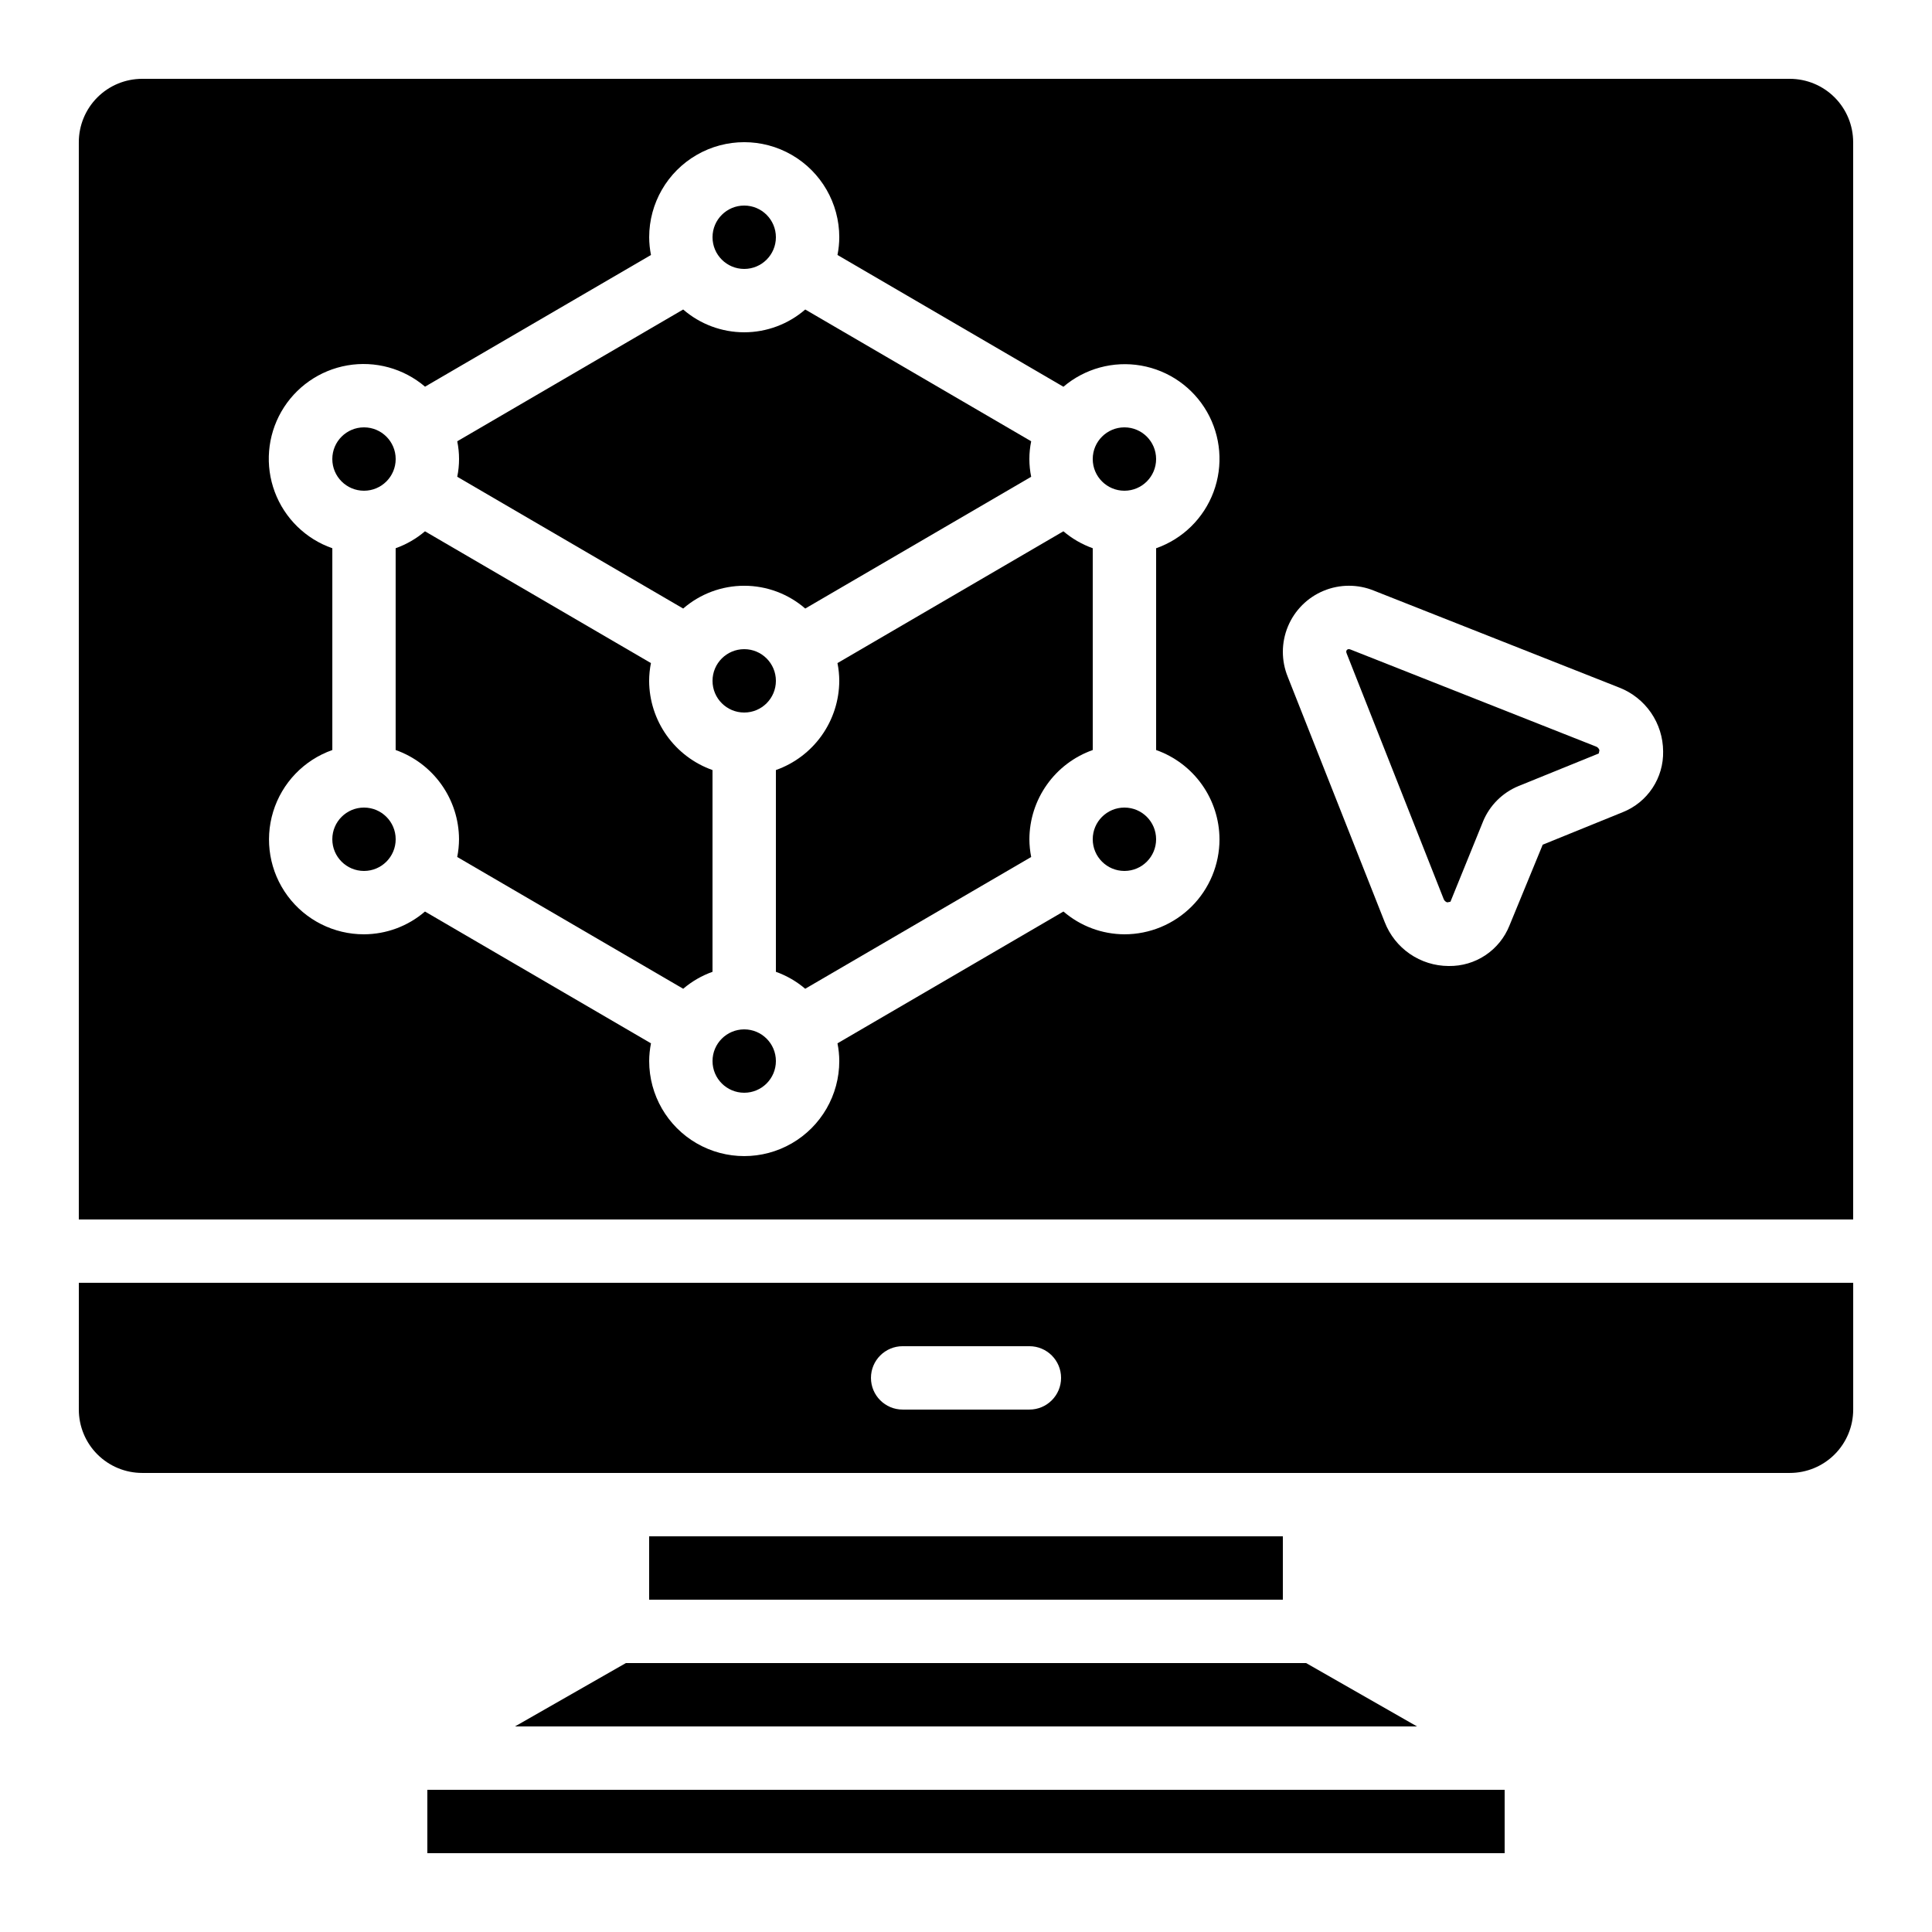
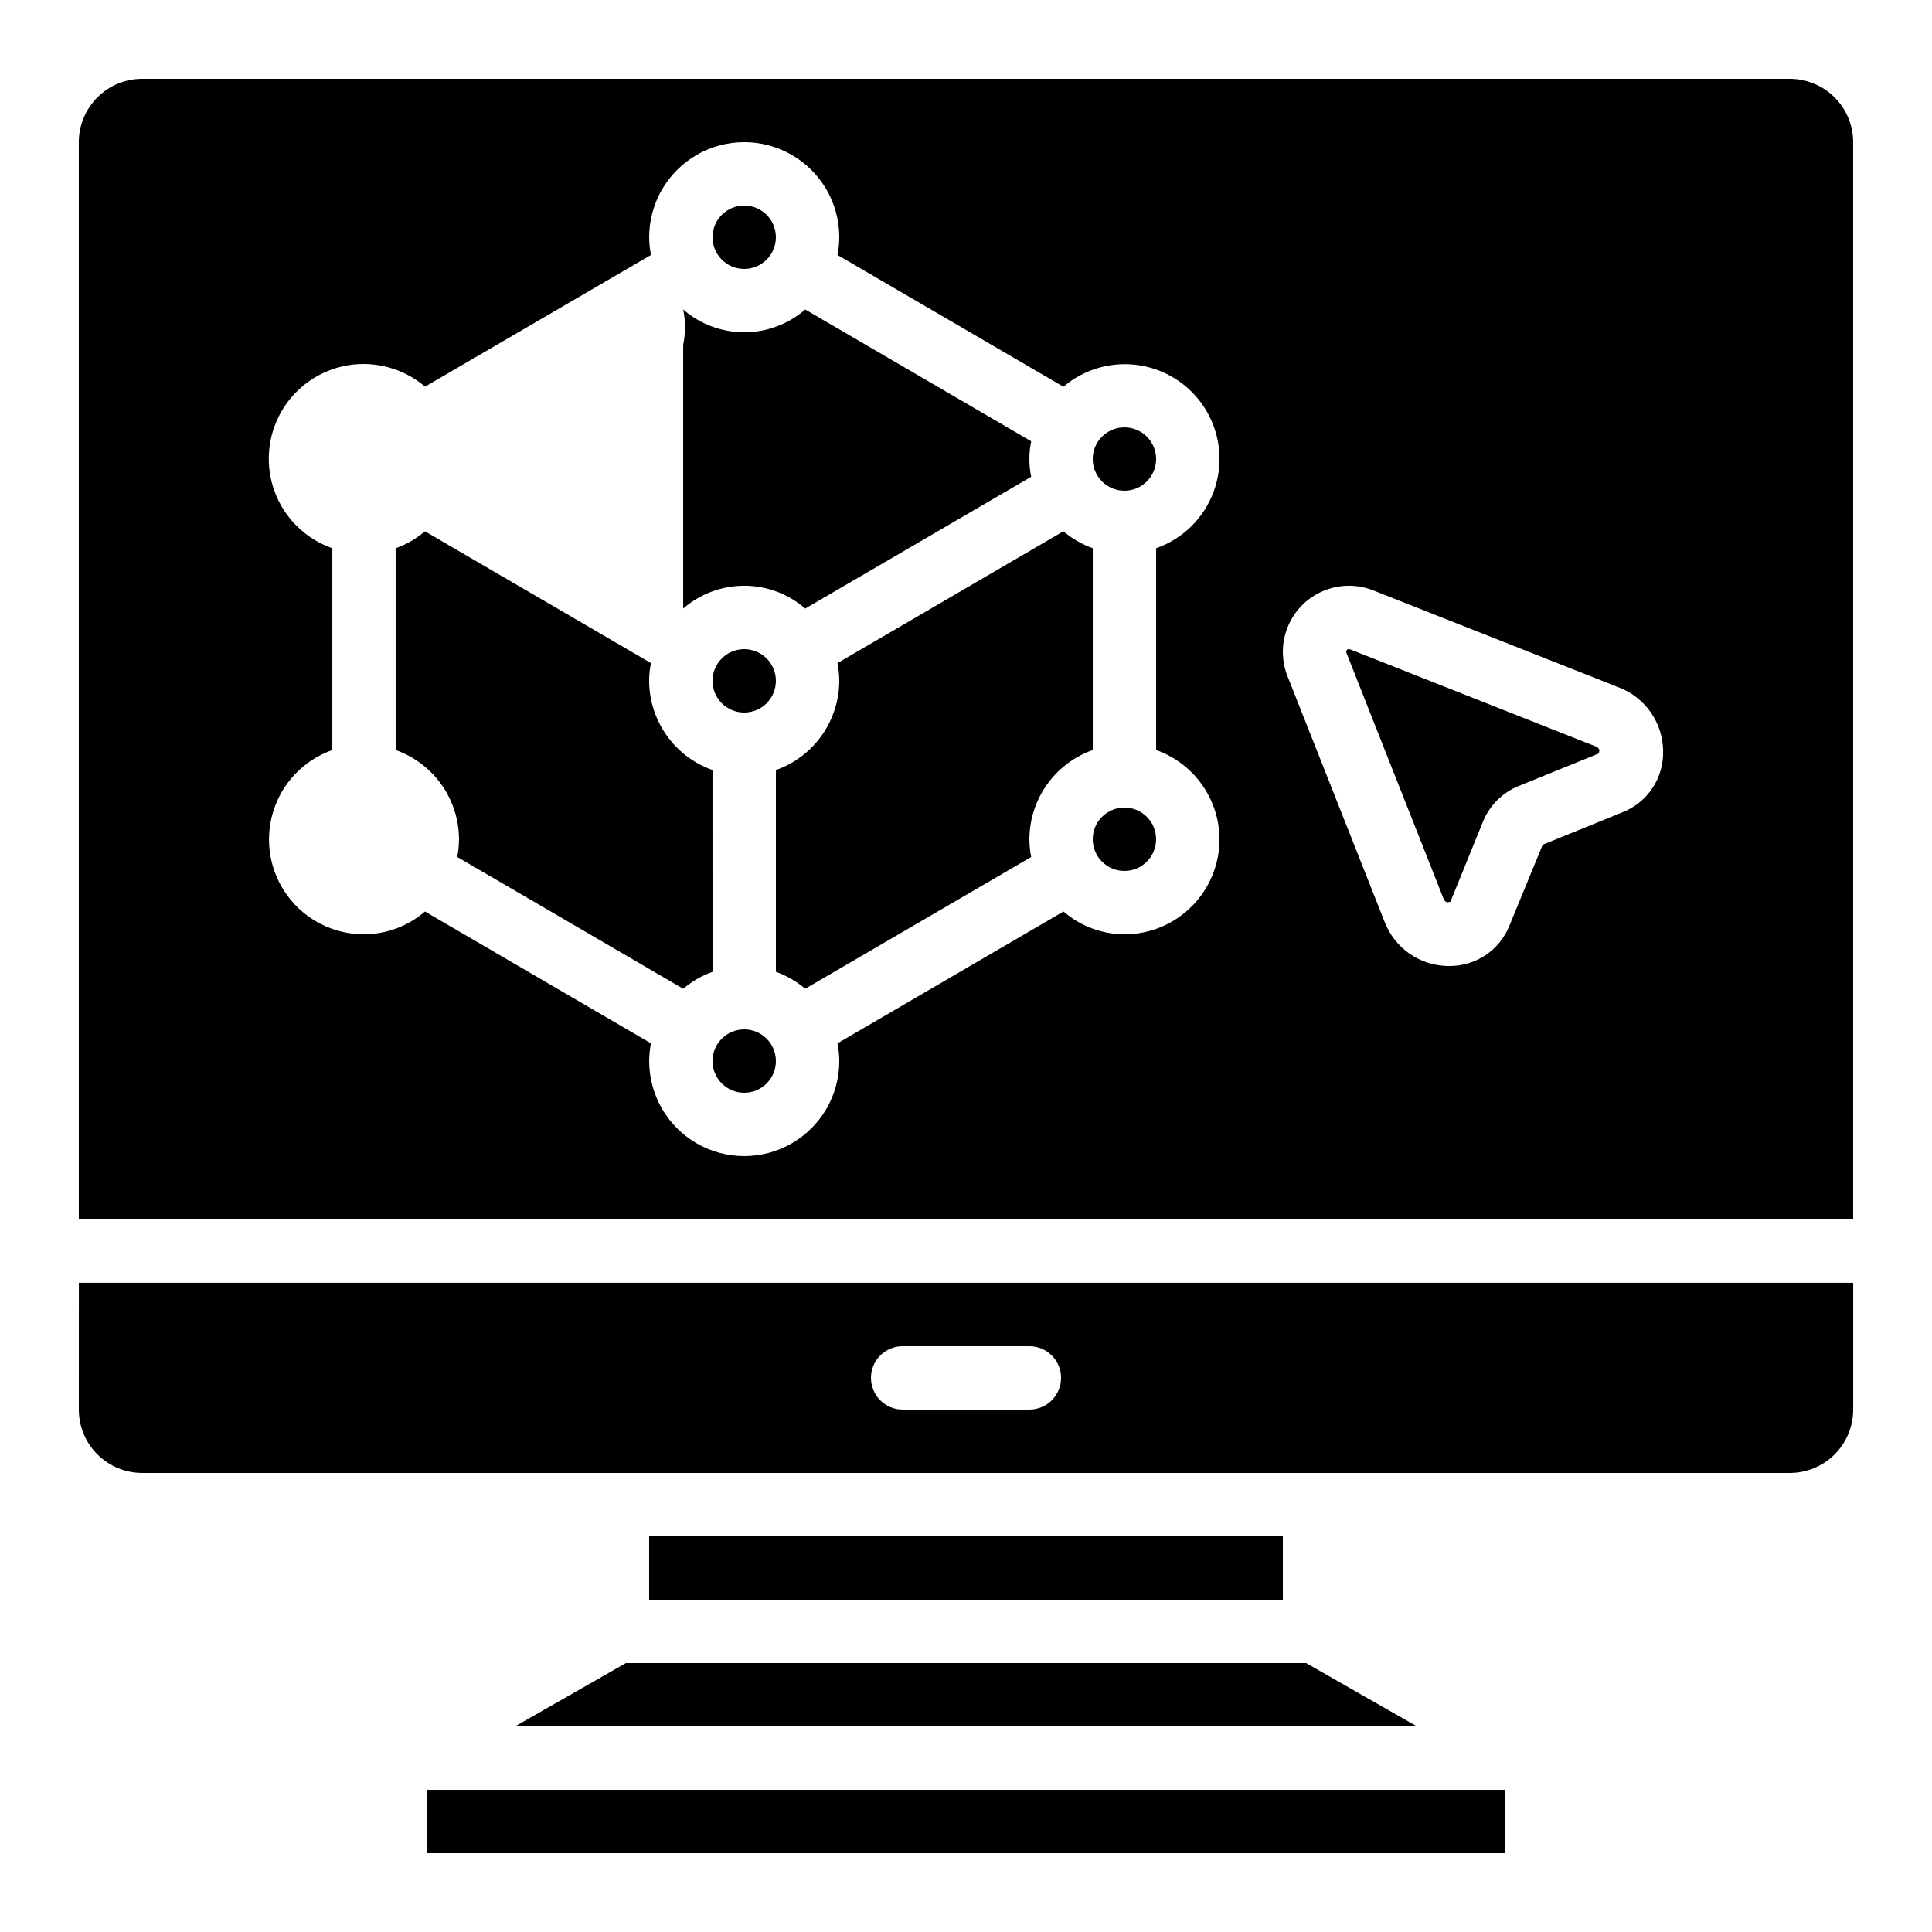
<svg xmlns="http://www.w3.org/2000/svg" fill="#000000" width="800px" height="800px" version="1.1" viewBox="144 144 512 512">
  <g>
    <path d="m433.59 289.29c-2.84-1.016-5.477-2.539-7.777-4.492l-59.875 34.926c0.309 1.547 0.469 3.121 0.477 4.699-0.02 5.191-1.645 10.25-4.652 14.484-3.004 4.231-7.246 7.434-12.141 9.164v53.473-0.004c2.84 1.012 5.473 2.535 7.766 4.492l59.887-34.922c-0.309-1.547-0.469-3.121-0.477-4.703 0.02-5.191 1.645-10.25 4.652-14.48 3.004-4.234 7.246-7.434 12.141-9.164z" />
    <path d="m450.38 366.41c0 4.637-3.758 8.398-8.395 8.398-4.641 0-8.398-3.762-8.398-8.398 0-4.637 3.758-8.395 8.398-8.395 4.637 0 8.395 3.758 8.395 8.395" />
    <path d="m450.38 265.65c0 4.637-3.758 8.398-8.395 8.398-4.641 0-8.398-3.762-8.398-8.398 0-4.637 3.758-8.395 8.398-8.395 4.637 0 8.395 3.758 8.395 8.395" />
    <path d="m566.95 341.84-64.992-25.688c-0.168-0.074-0.348-0.117-0.531-0.125-0.172-0.004-0.34 0.066-0.461 0.191-0.242 0.242-0.262 0.527-0.074 0.984l25.676 65c0.152 0.453 0.516 0.805 0.977 0.938l0.84-0.176 8.625-21.234h-0.004c1.75-4.262 5.129-7.648 9.391-9.406l21.293-8.648 0.176-0.84c-0.121-0.465-0.465-0.836-0.914-0.996z" />
-     <path d="m248.86 366.41c0 4.637-3.758 8.398-8.398 8.398-4.637 0-8.395-3.762-8.395-8.398 0-4.637 3.758-8.395 8.395-8.395 4.641 0 8.398 3.758 8.398 8.395" />
    <path d="m280.48 601.52h239.04l-29.391-16.793h-180.26z" />
    <path d="m316.03 551.14h167.94v16.793h-167.94z" />
    <path d="m349.62 425.19c0 4.641-3.758 8.398-8.395 8.398-4.641 0-8.398-3.758-8.398-8.398 0-4.637 3.758-8.395 8.398-8.395 4.637 0 8.395 3.758 8.395 8.395" />
    <path d="m332.82 348.07c-4.894-1.73-9.137-4.934-12.141-9.164-3.008-4.234-4.633-9.293-4.652-14.484 0.008-1.578 0.168-3.152 0.477-4.699l-59.879-34.922 0.004-0.004c-2.301 1.957-4.934 3.481-7.777 4.492v53.473c4.894 1.73 9.137 4.93 12.141 9.164 3.008 4.231 4.633 9.289 4.652 14.48-0.008 1.582-0.168 3.156-0.477 4.703l59.887 34.922c2.293-1.957 4.926-3.481 7.766-4.492z" />
    <path d="m618.32 164.89h-436.64c-4.453 0-8.723 1.77-11.875 4.918-3.148 3.152-4.918 7.422-4.918 11.875v285.49h470.22v-285.49c0-4.453-1.77-8.723-4.918-11.875-3.148-3.148-7.422-4.918-11.875-4.918zm-151.14 201.52c0 6.684-2.652 13.09-7.375 17.812-4.727 4.727-11.133 7.379-17.812 7.379-5.938-0.023-11.668-2.164-16.164-6.039l-59.887 34.93v0.004c0.309 1.543 0.469 3.117 0.477 4.691 0 9-4.801 17.316-12.594 21.816-7.793 4.5-17.398 4.5-25.191 0s-12.594-12.816-12.594-21.816c0.008-1.574 0.168-3.148 0.477-4.691l-59.887-34.93v-0.004c-4.496 3.875-10.227 6.016-16.164 6.039-7.977 0.016-15.488-3.758-20.238-10.168s-6.172-14.695-3.836-22.324c2.336-7.629 8.152-13.691 15.68-16.344v-53.473c-7.055-2.461-12.645-7.934-15.258-14.934-2.609-6.996-1.969-14.797 1.746-21.277 3.719-6.477 10.129-10.965 17.488-12.246 7.359-1.277 14.906 0.789 20.594 5.637l59.875-34.898c-0.309-1.551-0.469-3.125-0.477-4.703 0-9 4.801-17.316 12.594-21.816s17.398-4.5 25.191 0c7.793 4.5 12.594 12.816 12.594 21.816-0.008 1.578-0.168 3.152-0.477 4.703l59.879 34.922h-0.004c5.684-4.836 13.223-6.891 20.57-5.613 7.352 1.281 13.75 5.762 17.465 12.23 3.715 6.473 4.356 14.258 1.754 21.25-2.602 6.992-8.18 12.465-15.219 14.93v53.473c4.894 1.73 9.137 4.93 12.141 9.164 3.008 4.231 4.633 9.289 4.652 14.48zm106.88-7.18-21.227 8.625-8.816 21.438c-1.277 3.199-3.496 5.938-6.363 7.852-2.863 1.91-6.246 2.906-9.691 2.856h-0.109c-3.656-0.02-7.223-1.137-10.234-3.211-3.012-2.074-5.328-5.004-6.652-8.41l-25.688-64.984h0.004c-1.762-4.289-1.75-9.098 0.031-13.379 1.777-4.277 5.18-7.68 9.465-9.453 4.281-1.773 9.09-1.781 13.375-0.016l64.965 25.668h0.004c3.402 1.324 6.332 3.644 8.406 6.652 2.07 3.008 3.191 6.57 3.215 10.227 0.074 3.457-0.91 6.856-2.82 9.738-1.906 2.883-4.652 5.117-7.863 6.398z" />
-     <path d="m325.05 305.27c4.488-3.894 10.23-6.039 16.176-6.039 5.941 0 11.684 2.144 16.172 6.039l59.879-34.922h-0.004c-0.637-3.102-0.637-6.301 0-9.406l-59.875-34.922c-4.488 3.894-10.23 6.039-16.172 6.039-5.945 0-11.688-2.144-16.176-6.039l-59.875 34.922c0.637 3.106 0.637 6.305 0 9.406z" />
-     <path d="m248.86 265.65c0 4.637-3.758 8.398-8.398 8.398-4.637 0-8.395-3.762-8.395-8.398 0-4.637 3.758-8.395 8.395-8.395 4.641 0 8.398 3.758 8.398 8.395" />
+     <path d="m325.05 305.27c4.488-3.894 10.23-6.039 16.176-6.039 5.941 0 11.684 2.144 16.172 6.039l59.879-34.922h-0.004c-0.637-3.102-0.637-6.301 0-9.406l-59.875-34.922c-4.488 3.894-10.23 6.039-16.172 6.039-5.945 0-11.688-2.144-16.176-6.039c0.637 3.106 0.637 6.305 0 9.406z" />
    <path d="m349.62 324.43c0 4.641-3.758 8.398-8.395 8.398-4.641 0-8.398-3.758-8.398-8.398 0-4.637 3.758-8.395 8.398-8.395 4.637 0 8.395 3.758 8.395 8.395" />
    <path d="m164.89 517.55c0 4.453 1.77 8.727 4.918 11.875 3.152 3.148 7.422 4.918 11.875 4.918h436.64c4.453 0 8.727-1.77 11.875-4.918 3.148-3.148 4.918-7.422 4.918-11.875v-33.59h-470.22zm218.32-16.793h33.59c4.637 0 8.395 3.758 8.395 8.395s-3.758 8.398-8.395 8.398h-33.59c-4.637 0-8.395-3.762-8.395-8.398s3.758-8.395 8.395-8.395z" />
    <path d="m349.62 206.87c0 4.637-3.758 8.398-8.395 8.398-4.641 0-8.398-3.762-8.398-8.398 0-4.637 3.758-8.395 8.398-8.395 4.637 0 8.395 3.758 8.395 8.395" />
    <path d="m257.25 618.32h285.5v16.793h-285.5z" />
  </g>
</svg>